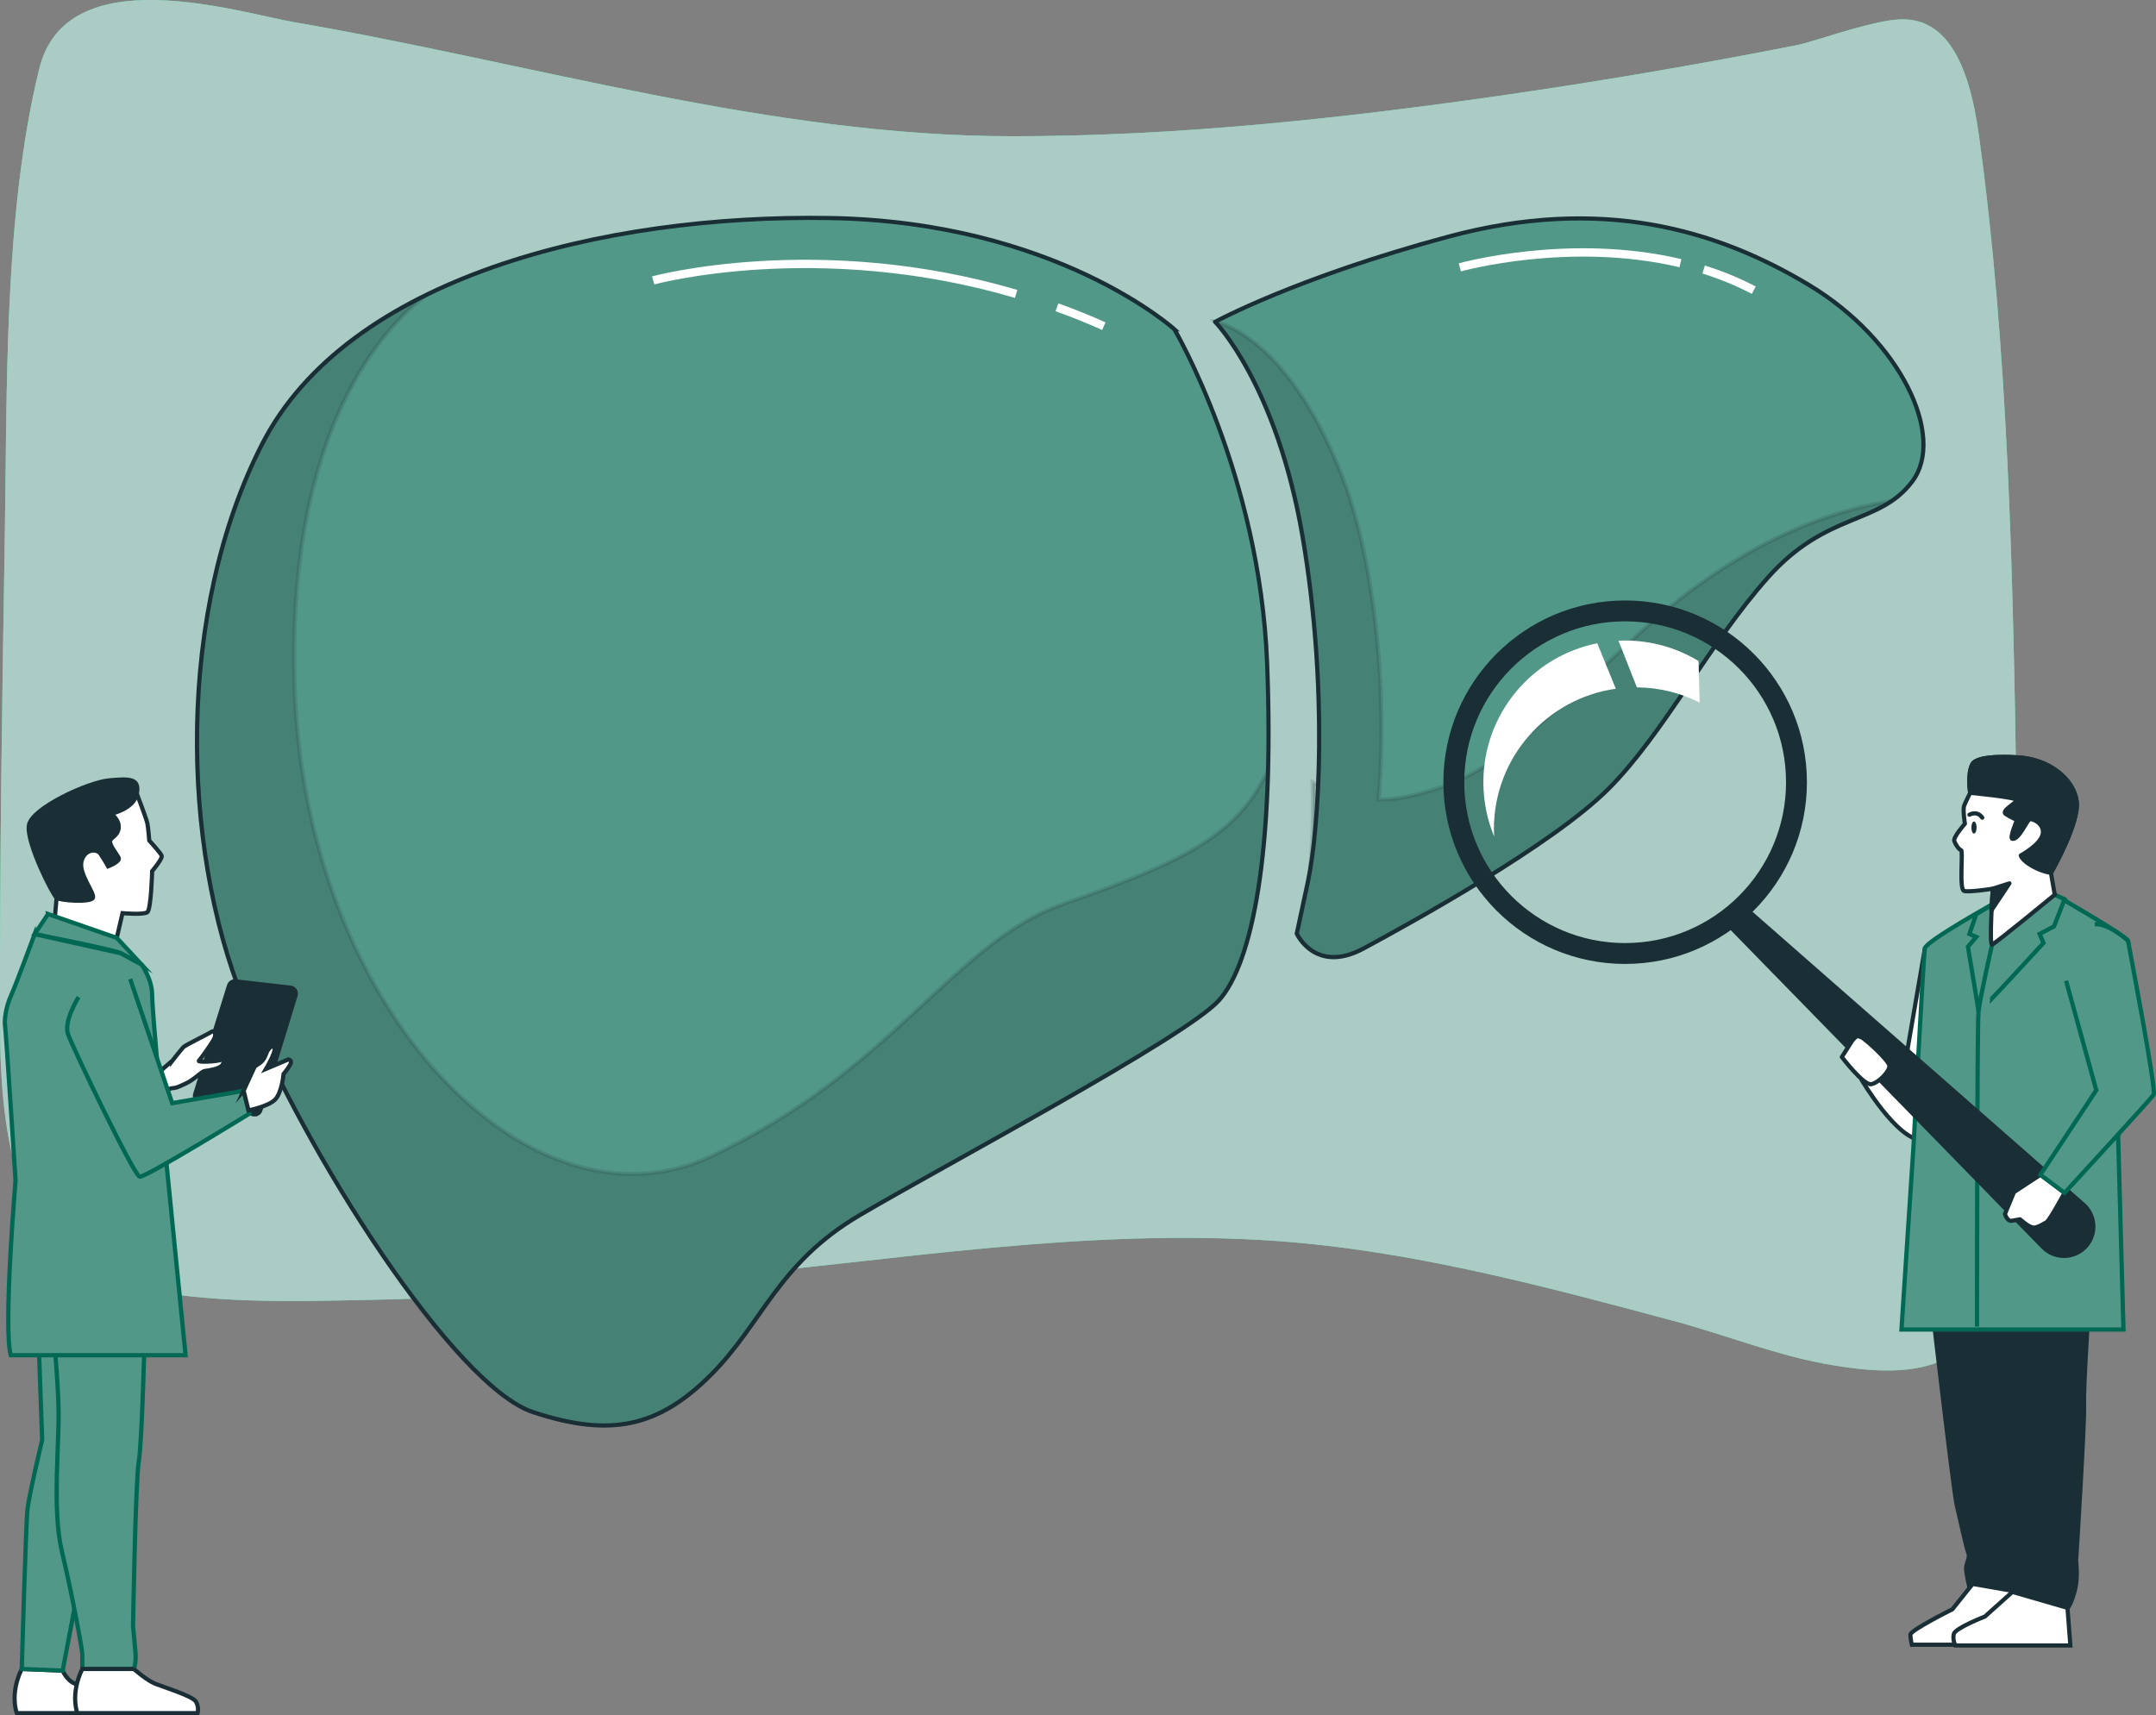
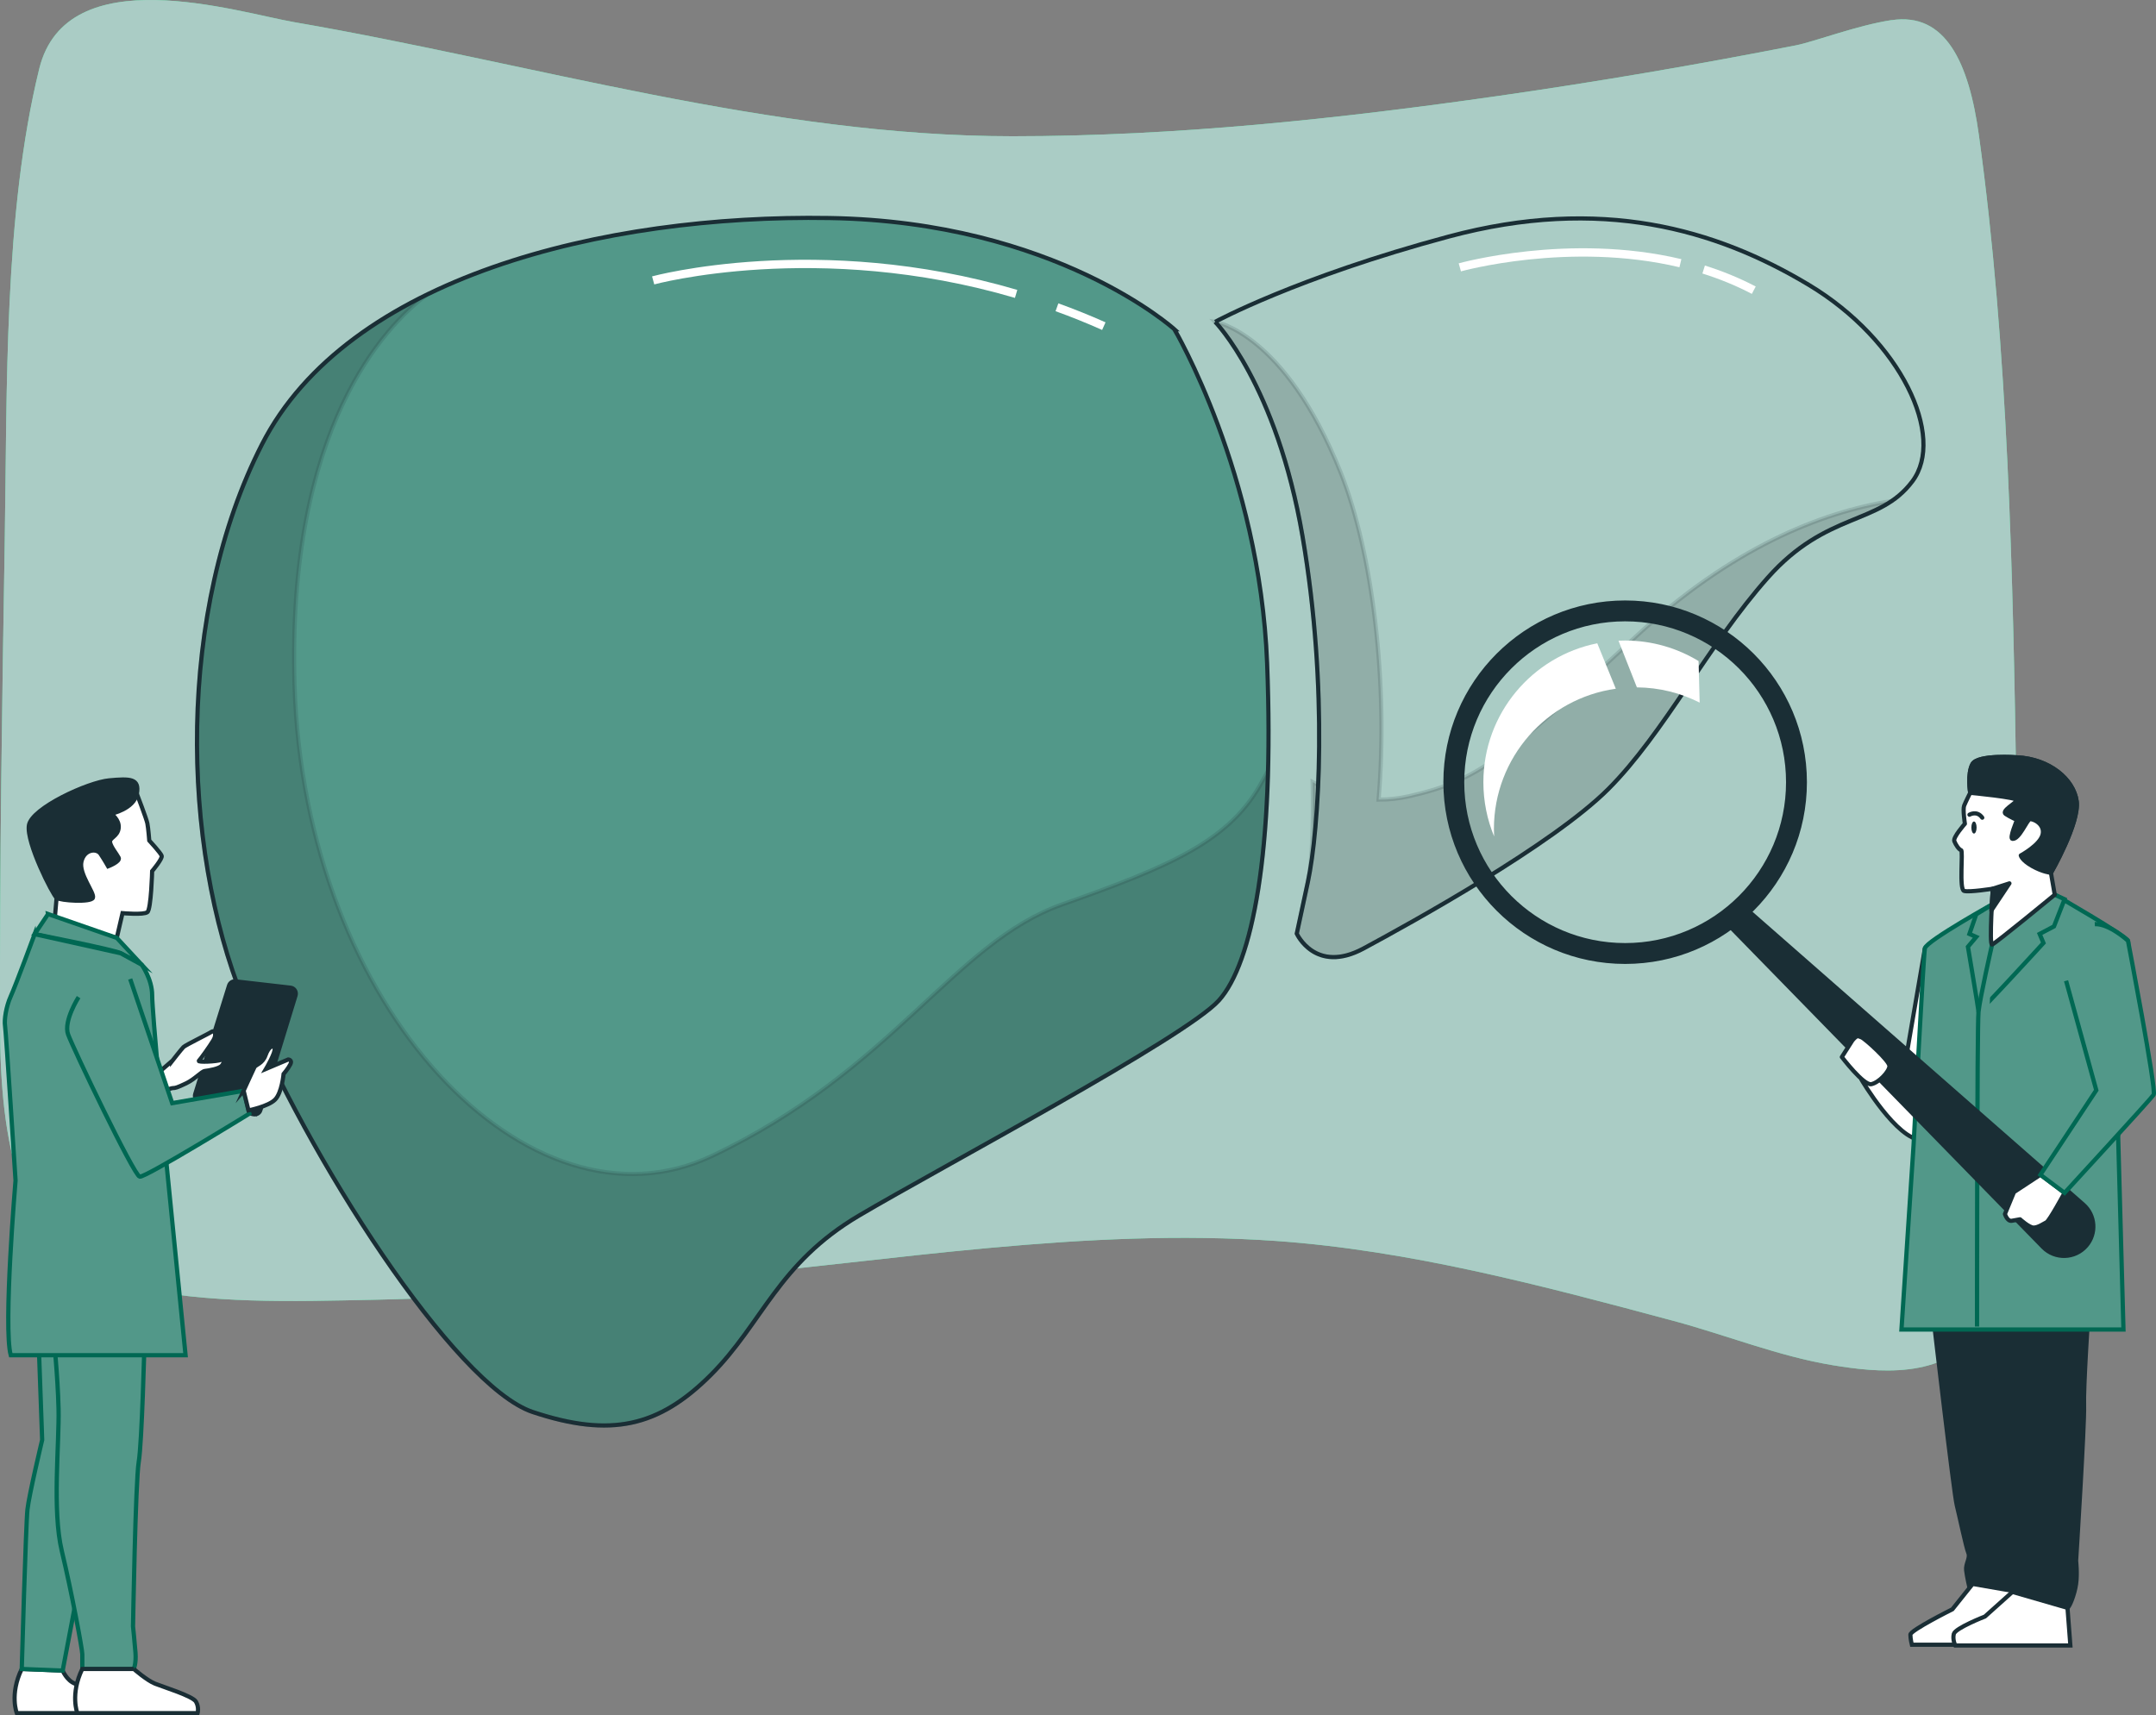
<svg xmlns="http://www.w3.org/2000/svg" id="Layer_2" data-name="Layer 2" viewBox="0 0 517.38 411.68">
  <rect x="0" y="0" width="517.38" height="411.68" fill="#808080" stroke="none" />
  <defs>
    <style>
      .cls-1, .cls-2, .cls-3 {
        stroke-linecap: round;
        stroke-linejoin: round;
      }

      .cls-1, .cls-2, .cls-3, .cls-4, .cls-5, .cls-6, .cls-7 {
        stroke: #1a2e35;
      }

      .cls-1, .cls-8, .cls-6 {
        fill: #1a2e35;
      }

      .cls-2, .cls-9, .cls-5 {
        fill: #fff;
      }

      .cls-3, .cls-10, .cls-7 {
        fill: none;
      }

      .cls-11 {
        fill: #aaccc5;
      }

      .cls-12, .cls-13 {
        fill: #529889;
      }

      .cls-14 {
        fill: #5ae4a7;
      }

      .cls-4 {
        opacity: .15;
      }

      .cls-4, .cls-13, .cls-5, .cls-6, .cls-10, .cls-7 {
        stroke-miterlimit: 10;
      }

      .cls-13 {
        stroke: #006853;
        stroke-width: 1.02px;
      }

      .cls-10 {
        stroke: #fff;
        stroke-width: 2px;
      }
    </style>
  </defs>
  <g id="Home">
    <g>
      <g>
        <path class="cls-14" d="M453.89,4.83c-8.31,1.27-18.44,5.17-22.95,6.06-23.73,4.66-47.52,8.72-71.34,12.13-38.74,5.55-77.68,9.68-116.61,9.68-57.95,0-114.99-17.47-172.33-27.37C57.02,2.98,15.97-10.23,9.41,16.53,.9,51.23,1.73,93.22,1.14,129.71,.5,168.65-.1,207.54,.01,246.45c.04,13.32,1.03,27.03,5.27,38.79,5.31,14.72,14.94,21.24,25.66,23.57,19.38,4.2,39.04,3.56,58.56,3.16,26.39-.54,52.76-2.79,79.1-5.21,45.59-4.2,91.91-12.12,137.63-8.91,32.1,2.26,63.73,10.69,95.29,19.16,12.78,3.43,25.34,8.53,38.28,10.66,10.48,1.72,26.48,3.54,34.95-8,7.11-9.69,7.16-32.8,7.94-45.7,1.68-27.78,1.63-55.82,1.19-83.67-.82-52.21-1.92-106.52-9-157.85-2.4-17.41-7.97-29.59-20.99-27.6Z" />
        <path class="cls-11" d="M453.89,4.83c-8.31,1.27-18.44,5.17-22.95,6.06-23.73,4.66-47.52,8.72-71.34,12.13-38.74,5.55-77.68,9.68-116.61,9.68-57.95,0-114.99-17.47-172.33-27.37C57.02,2.98,15.97-10.23,9.41,16.53,.9,51.23,1.73,93.22,1.14,129.71,.5,168.65-.1,207.54,.01,246.45c.04,13.32,1.03,27.03,5.27,38.79,5.31,14.72,14.94,21.24,25.66,23.57,19.38,4.2,39.04,3.56,58.56,3.16,26.39-.54,52.76-2.79,79.1-5.21,45.59-4.2,91.91-12.12,137.63-8.91,32.1,2.26,63.73,10.69,95.29,19.16,12.78,3.43,25.34,8.53,38.28,10.66,10.48,1.72,26.48,3.54,34.95-8,7.11-9.69,7.16-32.8,7.94-45.7,1.68-27.78,1.63-55.82,1.19-83.67-.82-52.21-1.92-106.52-9-157.85-2.4-17.41-7.97-29.59-20.99-27.6Z" />
      </g>
      <g>
        <g>
          <path class="cls-12" d="M281.82,79.03s-28.48-25.81-82.77-26.7c-54.29-.89-115.7,14.24-136.17,54.29-20.47,40.05-19.58,96.12-4.45,133.5,15.13,37.38,50.73,92.56,69.42,98.79,18.69,6.23,30.26,3.56,42.72-8.9,12.46-12.46,16.02-26.7,35.6-38.27,19.58-11.57,78.32-42.72,86.33-51.62,8.01-8.9,13.35-35.6,11.57-80.99-1.78-45.39-22.25-80.1-22.25-80.1Z" />
          <g>
            <path class="cls-10" d="M253.64,73.75c3.72,1.34,7.48,2.85,11.25,4.53" />
            <path class="cls-10" d="M156.74,67.3s39.49-10.77,87.1,3.24" />
          </g>
          <path class="cls-4" d="M206.18,291.74c19.58-11.57,78.32-42.72,86.33-51.62,6.35-7.05,11.01-25.3,11.79-55.15-.41,.71-.83,1.48-1.26,2.3-7.64,14.52-22.17,20.64-48.15,29.81-25.99,9.17-40.51,39.75-84.08,60.38-43.57,20.64-97.84-35.16-100.13-113.12-1.82-61.79,21.81-86.13,31.69-93.57-17.44,8.55-31.54,20.32-39.48,35.84-20.47,40.05-19.58,96.12-4.45,133.5,15.13,37.38,50.73,92.56,69.42,98.79,18.69,6.23,30.26,3.56,42.72-8.9,12.46-12.46,16.02-26.7,35.6-38.27Z" />
          <path class="cls-7" d="M281.82,79.03s-28.48-25.81-82.77-26.7c-54.29-.89-115.7,14.24-136.17,54.29-20.47,40.05-19.58,96.12-4.45,133.5,15.13,37.38,50.73,92.56,69.42,98.79,18.69,6.23,30.26,3.56,42.72-8.9,12.46-12.46,16.02-26.7,35.6-38.27,19.58-11.57,78.32-42.72,86.33-51.62,8.01-8.9,13.35-35.6,11.57-80.99-1.78-45.39-22.25-80.1-22.25-80.1Z" />
-           <path class="cls-12" d="M291.61,77.25s14.74,15.05,20.97,51.54,3.95,70.38,1.28,82.84l-2.67,12.46s4.45,9.79,16.02,3.56c11.57-6.23,45.39-24.92,58.74-38.27,13.35-13.35,24.03-34.71,38.27-50.73,14.24-16.02,26.7-12.46,34.71-23.14,8.01-10.68-2.67-33.82-24.92-47.17-22.25-13.35-49.84-21.36-86.33-11.57-36.49,9.79-56.07,20.47-56.07,20.47Z" />
          <path class="cls-4" d="M392.46,152.88c-31.34,29.04-37.45,34.4-54.27,38.22-2.59,.59-5.05,.83-7.37,.82,2.35-27.95-1.43-59.34-9.11-78.54-13.43-33.58-30.1-36.12-30.1-36.12,0,0,14.74,15.05,20.97,51.54,3.8,22.27,4.43,43.56,3.74,59.62-.46-.23-.91-.46-1.32-.69,.22,10.79-.16,19.34-1.14,23.92l-2.67,12.46s.01,.02,.03,.06c0,.01,0,.01,.01,.02,.02,.05,.06,.11,.1,.19,0,.01,.01,.02,.02,.04,.05,.09,.11,.19,.18,.32,0,0,0,0,0,0,.07,.12,.16,.25,.25,.4,.01,.02,.02,.03,.03,.04,.1,.14,.21,.3,.33,.46,.02,.02,.03,.04,.05,.07,.13,.17,.26,.34,.41,.52,0,0,.01,.02,.02,.02,.15,.18,.32,.36,.5,.55,0,0,.02,.02,.02,.03,.18,.18,.37,.36,.58,.54,.03,.02,.05,.04,.08,.07,.21,.18,.43,.35,.67,.52,.02,.01,.03,.02,.05,.04,.49,.35,1.03,.67,1.64,.94,.04,.02,.07,.03,.11,.05,.3,.13,.61,.24,.93,.34,.03,.01,.07,.02,.1,.03,.67,.2,1.4,.33,2.19,.37,.05,0,.09,0,.14,0,.39,.02,.79,0,1.2-.02,.06,0,.11-.01,.17-.02,.43-.04,.88-.1,1.34-.19,0,0,0,0,0,0h0c1.46-.29,3.07-.87,4.86-1.83,11.57-6.23,45.39-24.92,58.74-38.27,13.35-13.35,24.03-34.71,38.27-50.73,11.57-13.02,21.97-13.11,29.76-18.42-17.02,2.71-38.44,11.24-61.52,32.63Z" />
          <g>
            <path class="cls-10" d="M408.83,64.69c4.07,1.28,8.11,2.9,12.03,4.96" />
            <path class="cls-10" d="M350.32,64.17s26.23-7.34,52.93-1" />
          </g>
-           <path class="cls-7" d="M291.61,77.25s14.74,15.05,20.97,51.54,3.95,70.38,1.28,82.84l-2.67,12.46s4.45,9.79,16.02,3.56c11.57-6.23,45.39-24.92,58.74-38.27,13.35-13.35,24.03-34.71,38.27-50.73,14.24-16.02,26.7-12.46,34.71-23.14,8.01-10.68-2.67-33.82-24.92-47.17-22.25-13.35-49.84-21.36-86.33-11.57-36.49,9.79-56.07,20.47-56.07,20.47Z" />
+           <path class="cls-7" d="M291.61,77.25s14.74,15.05,20.97,51.54,3.95,70.38,1.28,82.84l-2.67,12.46s4.45,9.79,16.02,3.56c11.57-6.23,45.39-24.92,58.74-38.27,13.35-13.35,24.03-34.71,38.27-50.73,14.24-16.02,26.7-12.46,34.71-23.14,8.01-10.68-2.67-33.82-24.92-47.17-22.25-13.35-49.84-21.36-86.33-11.57-36.49,9.79-56.07,20.47-56.07,20.47" />
        </g>
        <g>
          <path class="cls-2" d="M446.7,259.13s8.52,14.49,14.5,14.49,2.9-24.28,2.9-25.19-2.17-20.84-2.17-20.84l-4.71,27.36h-7.79l-2.72,4.17Z" />
          <path class="cls-6" d="M464,316.59s4.86,41.87,5.56,44.65c.69,2.78,2.26,10.25,2.78,11.47,.52,1.22-.69,2.61-.52,4.17,.17,1.56,.87,4.52,.87,4.52,0,0,11.29,2.08,12.16,2.08s2.43-2.61,2.95-3.65c.52-1.04,1.74-6.95,1.56-8.16-.17-1.22-4.17-55.42-4.17-55.42l-21.19,.35Z" />
          <path class="cls-5" d="M473.38,380.17l-4.86,6.08s-10.08,5.04-10.08,6.08,.35,2.43,.35,2.43h29.53s.87-4.52,0-6.77c-.87-2.26-1.91-5.56-1.91-5.56l-13.03-2.26Z" />
          <path class="cls-6" d="M478.07,316.07s1.74,23.8,1.91,30.4,2.95,27.27,3.3,28.14c.35,.87-.87,2.08-.87,3.13s.52,4.34,.52,4.34c0,0,12.68,4,13.2,3.82,.52-.17,1.74-3.3,2.08-5.73,.35-2.43,0-5.56,0-5.56,0,0,2.08-33.01,1.91-37.18-.17-4.17,1.04-22.58,1.04-22.58l-23.1,1.22Z" />
          <path class="cls-5" d="M482.93,382.08l-6.6,5.91s-7.12,2.78-7.47,4.17c-.35,1.39,.35,2.78,.35,2.78h27.62l-.69-9.03-13.2-3.82Z" />
          <path class="cls-13" d="M479.31,216.37s-17.03,9.42-17.39,11.23c-.36,1.81-2.72,47.29-2.72,47.29l-2.9,44.21h53.27l-1.27-46.2s2.9-45.84,2.36-47.11c-.54-1.27-17.58-11.05-17.58-11.05l-13.77,1.63Z" />
          <path class="cls-13" d="M474.24,219.45l-1.63,4.71,1.63,.72-1.99,2.36s2.54,15.04,2.54,15.58,15.58-16.49,15.58-16.49l-.91-2.17,3.44-1.81,2.54-6.52-2.36-1.09-13.77,1.63-5.07,3.08Z" />
          <path class="cls-13" d="M478.05,226.7s-2.9,12.68-3.26,16.13c-.36,3.44-.36,75.56-.36,75.56" />
          <path class="cls-2" d="M484.02,181.77s-9.42-.72-10.69,1.63c-1.27,2.36-.54,6.89-.54,6.89,0,0-1.09,2.17-1.45,3.08-.36,.91,.18,4.35,.18,4.35,0,0-2.9,3.26-2.54,4.17,.36,.91,1.09,1.99,1.63,2.17,.54,.18-.54,9.42,.72,9.78s6.89-.54,6.89-.54c0,0-.91,13.59-.18,13.41,.72-.18,15.04-11.96,15.04-11.96l-.91-5.25s6.89-11.96,6.16-17.21c-.72-5.25-6.52-10.15-14.31-10.51Z" />
          <path class="cls-1" d="M484.02,181.77s-9.42-.72-10.69,1.63c-1.27,2.36-.54,6.89-.54,6.89,0,0,11.6,1.09,11.23,1.81-.36,.72-3.8,2.54-2.72,3.26s2.72,1.45,2.72,1.45c0,0-1.89,4.44-1.09,4.53,1.63,.18,3.44-4.53,4.17-4.71,.72-.18,3.62,1.09,3.08,3.62-.54,2.54-5.25,5.07-5.25,5.07,0,0,.18,1.09,2.72,2.54,2.54,1.45,4.53,1.63,4.53,1.63,0,0,6.89-11.96,6.16-17.21-.72-5.25-6.52-10.15-14.31-10.51Z" />
          <path class="cls-8" d="M474.33,198.62c0,.8-.28,1.45-.63,1.45s-.63-.65-.63-1.45,.28-1.45,.63-1.45,.63,.65,.63,1.45Z" />
          <path class="cls-3" d="M472.61,195.54s1.81-1.09,3.08,.72" />
          <polygon class="cls-1" points="478.23 213.29 482.21 212.02 477.86 218.55 478.23 213.29" />
          <path class="cls-1" d="M418.43,217.64l81.52,71.48c2.91,2.55,3.21,6.98,.67,9.9h0c-2.7,3.1-7.47,3.24-10.34,.3l-76.2-78.06,4.35-3.62Z" />
          <path class="cls-2" d="M489.64,281.96l-6.34,4.17-2.17,5.25s.54,1.81,1.63,1.63c1.09-.18,1.99-.36,1.99-.36,0,0,2.17,1.99,3.26,1.99s2.36-.91,3.08-1.27c.72-.36,4.35-7.07,4.35-7.07l-5.8-4.35Z" />
          <path class="cls-13" d="M495.8,235.4l7.25,26.27-13.41,20.29,5.8,4.35s20.66-22.47,21.38-23.55-6.16-36.96-6.16-36.96c0,0-4.53-4.17-7.97-3.99" />
          <path class="cls-2" d="M444.53,249.71l-2.54,3.99s5.25,6.89,7.07,6.52c1.81-.36,4.35-3.08,4.35-4.35s-5.8-6.52-6.7-6.89c-.91-.36-1.09-.54-2.17,.72Z" />
          <g>
            <path class="cls-1" d="M389.99,144.62c-23.82,0-43.12,19.31-43.12,43.12s19.31,43.12,43.12,43.12,43.12-19.31,43.12-43.12-19.31-43.12-43.12-43.12Zm0,82.23c-21.6,0-39.11-17.51-39.11-39.11s17.51-39.11,39.11-39.11,39.11,17.51,39.11,39.11-17.51,39.11-39.11,39.11Z" />
            <g>
              <path class="cls-9" d="M407.62,158.67c-5.14-3.12-11.17-4.93-17.63-4.93-.54,0-1.07,.02-1.6,.04l4.42,11.2c5.42,.04,10.53,1.36,15.06,3.66l-.26-9.98Z" />
              <path class="cls-9" d="M387.75,165.31l-4.45-10.91c-15.58,3.1-27.33,16.85-27.33,33.35,0,4.61,.92,9,2.58,13.01-.03-.59-.05-1.18-.05-1.78,0-17.16,12.71-31.35,29.24-33.67Z" />
            </g>
          </g>
        </g>
        <g>
          <path class="cls-5" d="M32.84,190.51s2.29,5.96,2.52,7.1,.46,4.13,.46,4.13c0,0,2.75,2.98,2.98,3.67,.23,.69-2.29,3.67-2.29,3.67,0,0-.23,9.17-1.15,9.86s-5.96,.23-5.96,.23l-1.38,5.96-14.9-4.35,.46-5.27s-2.98-10.31-3.21-11c-.23-.69,.23-3.21,5.73-9.17,5.5-5.96,16.73-4.81,16.73-4.81Z" />
          <path class="cls-6" d="M26.65,195.32s5.5-1.15,6.19-4.81c.69-3.67-1.6-3.67-6.65-3.21-5.04,.46-18.56,6.65-19.25,10.77-.69,4.13,5.73,16.73,6.65,17.42s8.25,1.15,8.71,0c.46-1.15-3.44-5.73-2.75-8.71s3.67-3.21,4.58-1.83c.92,1.38,1.83,2.98,1.83,2.98,0,0,2.98-1.15,2.52-2.06s-1.83-2.52-2.06-3.67c-.23-1.15,1.83-1.38,2.06-3.44,.23-2.06-1.83-3.44-1.83-3.44Z" />
          <path class="cls-13" d="M11.53,219.39l-3.21,4.81s18.79,3.67,20.63,4.58c1.83,.92,5.04,2.75,5.04,2.75l-5.96-6.42-16.5-5.73Z" />
          <path class="cls-6" d="M62.49,266.46l8.44-27.55c.26-.86-.32-1.75-1.21-1.85l-13.21-1.52c-.69-.08-1.33,.34-1.54,1l-8.12,26.03c-.25,.8,.23,1.64,1.05,1.83l12.89,3.03c.74,.17,1.49-.26,1.71-.98Z" />
          <path class="cls-5" d="M41.35,254.61s2.16-2.77,2.67-3.29c.51-.51,6.26-3.29,6.78-3.7,.51-.41,1.34,.51,.41,2.05s-3.08,4.52-3.49,4.93,4.31,.21,5.34-.21c1.03-.41,.82,.51,.21,1.33s-3.29,1.23-4.11,1.33c-.82,.1-2.36,1.95-4.52,2.98-2.16,1.03-2.57,1.13-3.18,1.13s-2.88,1.13-2.88,1.13l-1.85-3.7,4.62-4Z" />
          <path class="cls-5" d="M15.03,400.97s.98,2.36,2.95,3.14c1.96,.79,9.03,2.95,9.82,4.32,.79,1.37,.39,2.75,.39,2.75H4.03s-1.77-4.52,1.18-10.6l9.82,.39Z" />
          <path class="cls-13" d="M9.33,323.61l.79,21.99s-3.14,13.16-3.53,16.69-1.37,38.29-1.37,38.29l9.82,.39,5.11-26.9s5.69-23.95,6.09-29.26c.39-5.3,.98-21.4,.98-21.4l-17.87,.2Z" />
          <path class="cls-13" d="M12.87,320.86s.98,9.03,1.18,17.28c.2,8.25-1.57,24.35,.79,34.16,2.36,9.82,4.91,23.56,4.91,24.74v3.53h12.37s.59-1.37,.39-3.93c-.2-2.55-.59-6.28-.59-6.28,0,0,.59-34.75,1.37-39.47,.79-4.71,1.37-28.47,1.37-28.47l-21.79-1.57Z" />
          <path class="cls-5" d="M32.11,400.58s3.14,2.75,5.1,3.53c1.96,.79,9.03,2.95,9.82,4.32,.79,1.37,.39,2.75,.39,2.75H18.56s-1.77-4.52,1.18-10.6h12.37Z" />
          <path class="cls-13" d="M8.32,224.2s-4.58,12.38-5.73,14.9c-1.15,2.52-1.6,5.73-1.38,7.1,.23,1.38,2.52,37.13,2.52,37.13,0,0-2.98,35.3-1.15,41.94H44.53l-5.04-50.65s-2.98-31.86-2.98-35.75-2.52-7.33-2.52-7.33l-5.04-2.75-20.63-4.58Z" />
          <path class="cls-13" d="M18.86,239.33s-3.67,5.73-2.52,8.94c1.15,3.21,15.81,33.92,17.19,34.15,1.38,.23,26.31-15.12,26.31-15.12l-1.38-5.5-17.14,2.97-10.08-29.8" />
          <path class="cls-5" d="M58.46,261.79s2.29-5.03,2.6-5.65c.31-.62,1.95-.82,2.67-2.88s1.85-2.57,2.16-1.64c.31,.92-2.05,4.93-2.05,4.93l5.34-2.26s1.03,.1,.51,1.13c-.51,1.03-1.64,2.36-1.64,2.36,0,0-.41,4.52-2.05,6.16-1.64,1.64-6.37,2.57-6.37,2.57l-1.16-4.73Z" />
        </g>
      </g>
    </g>
  </g>
</svg>